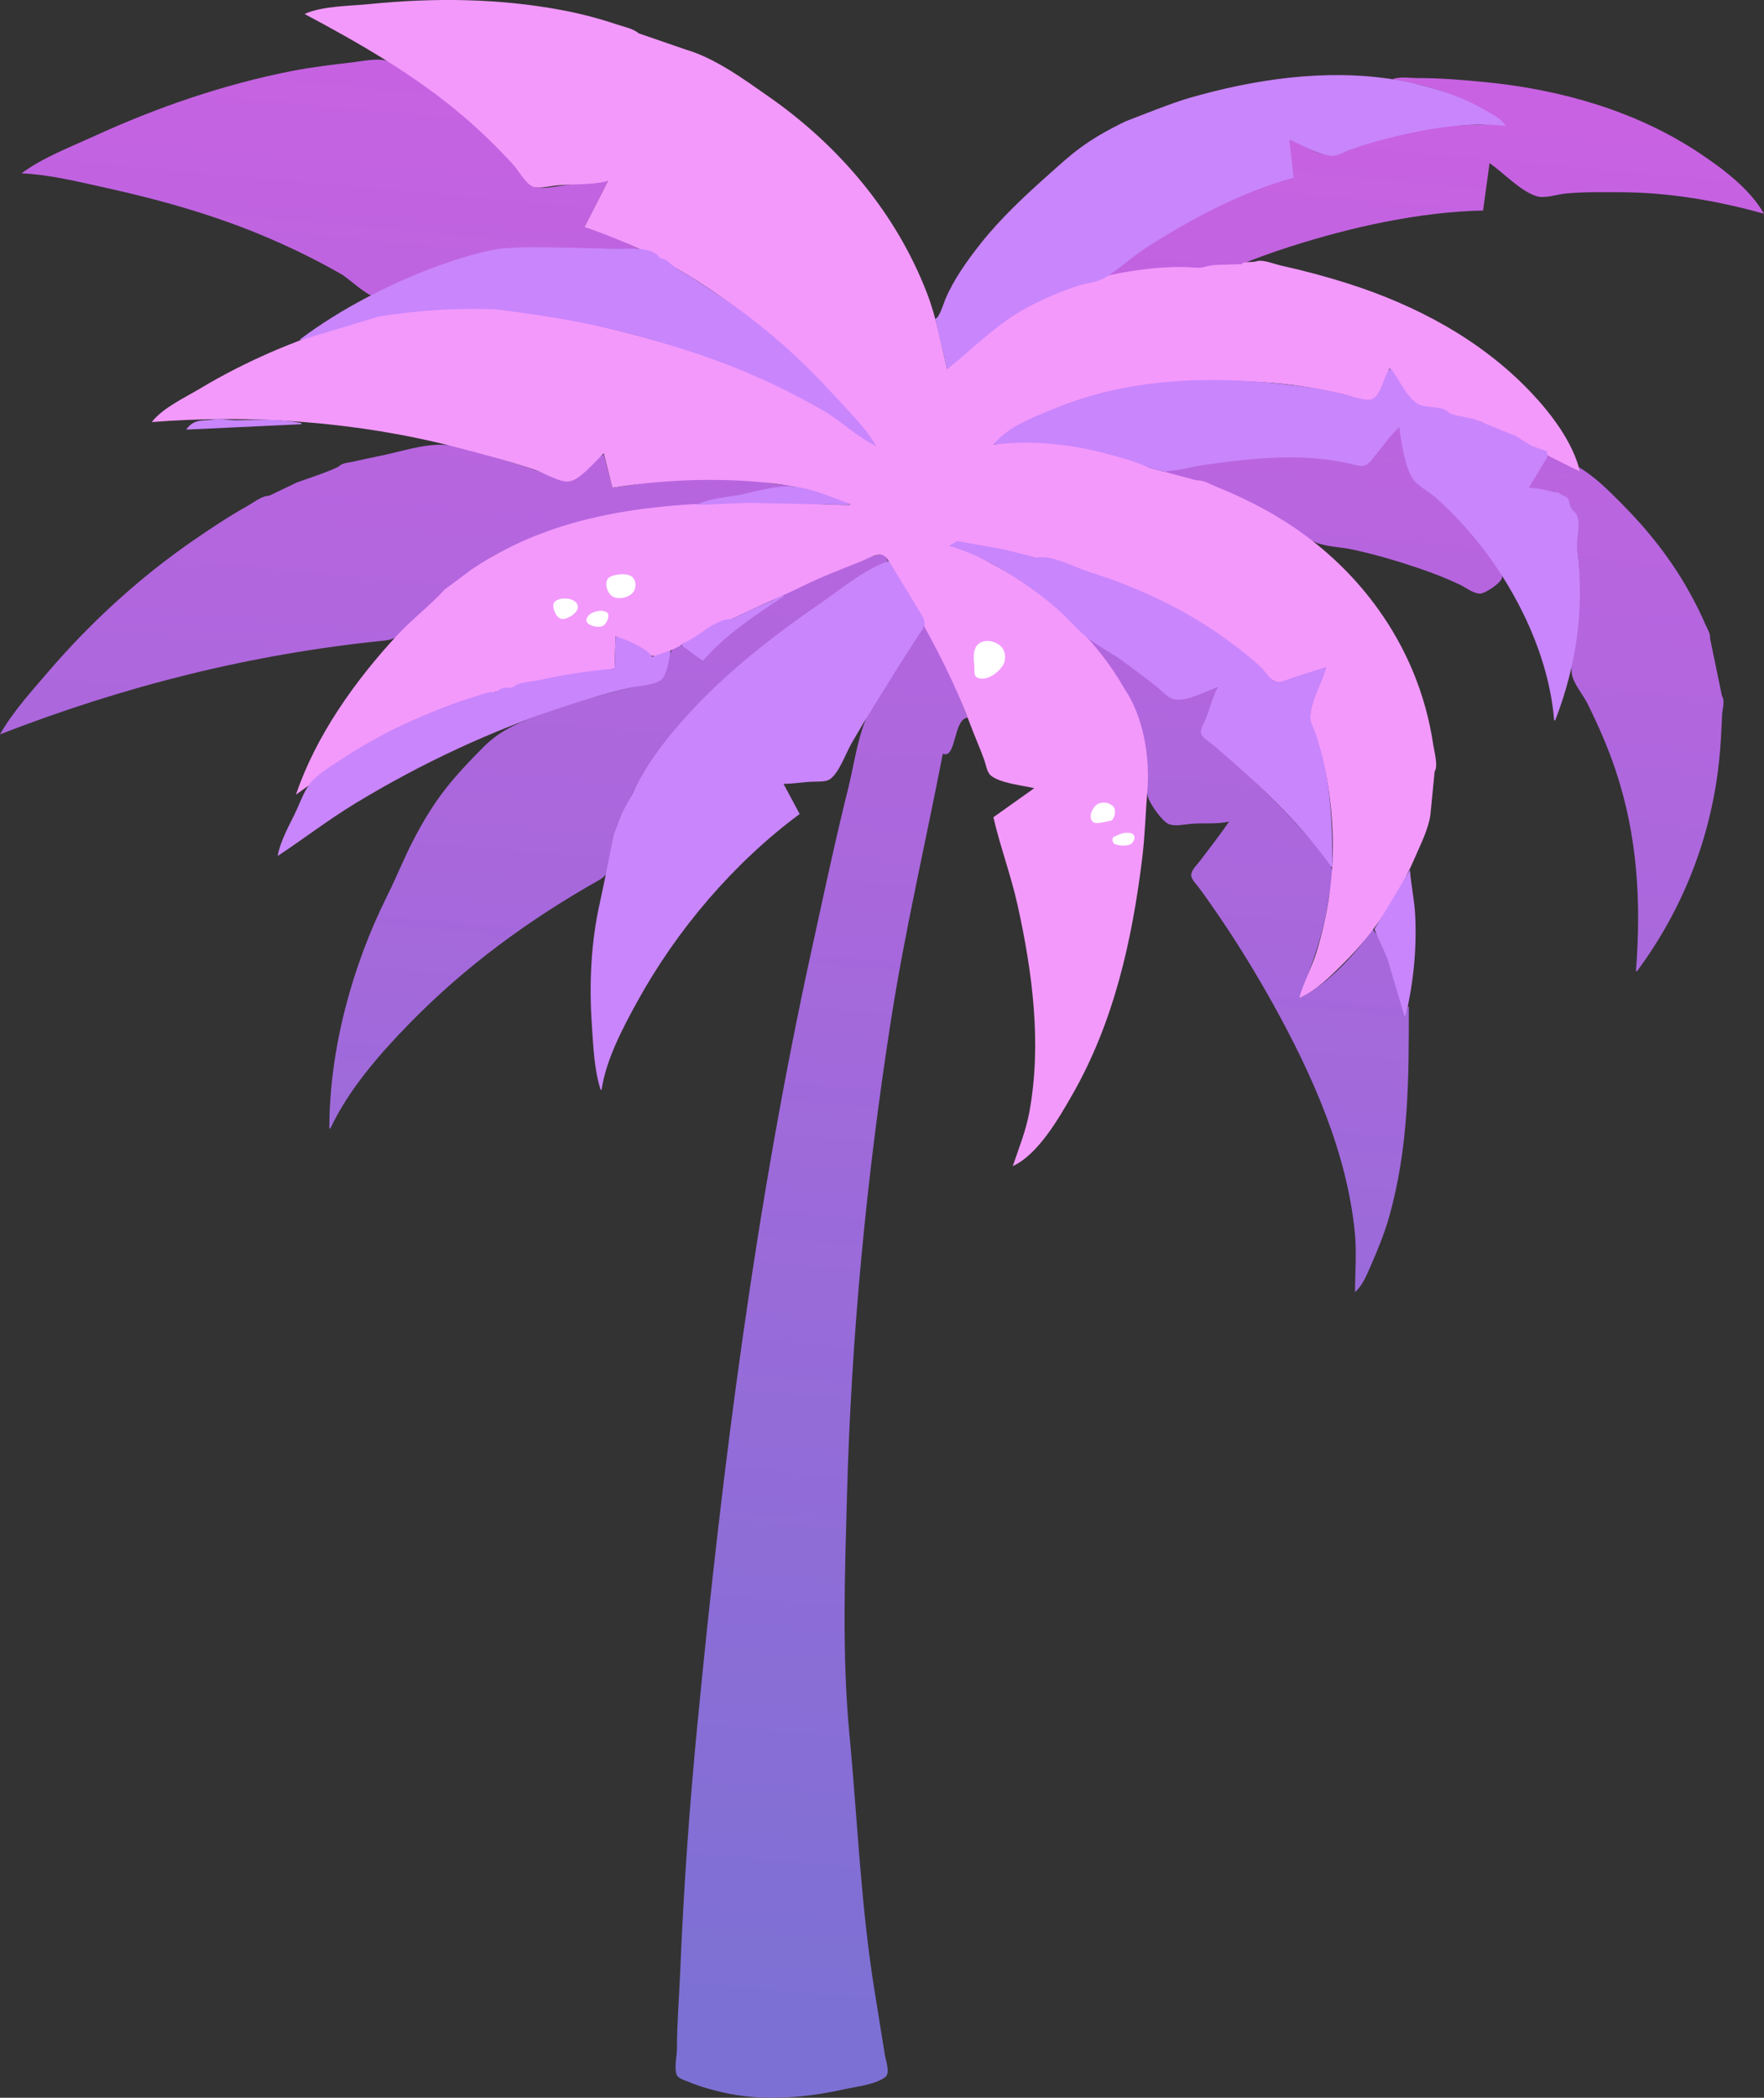
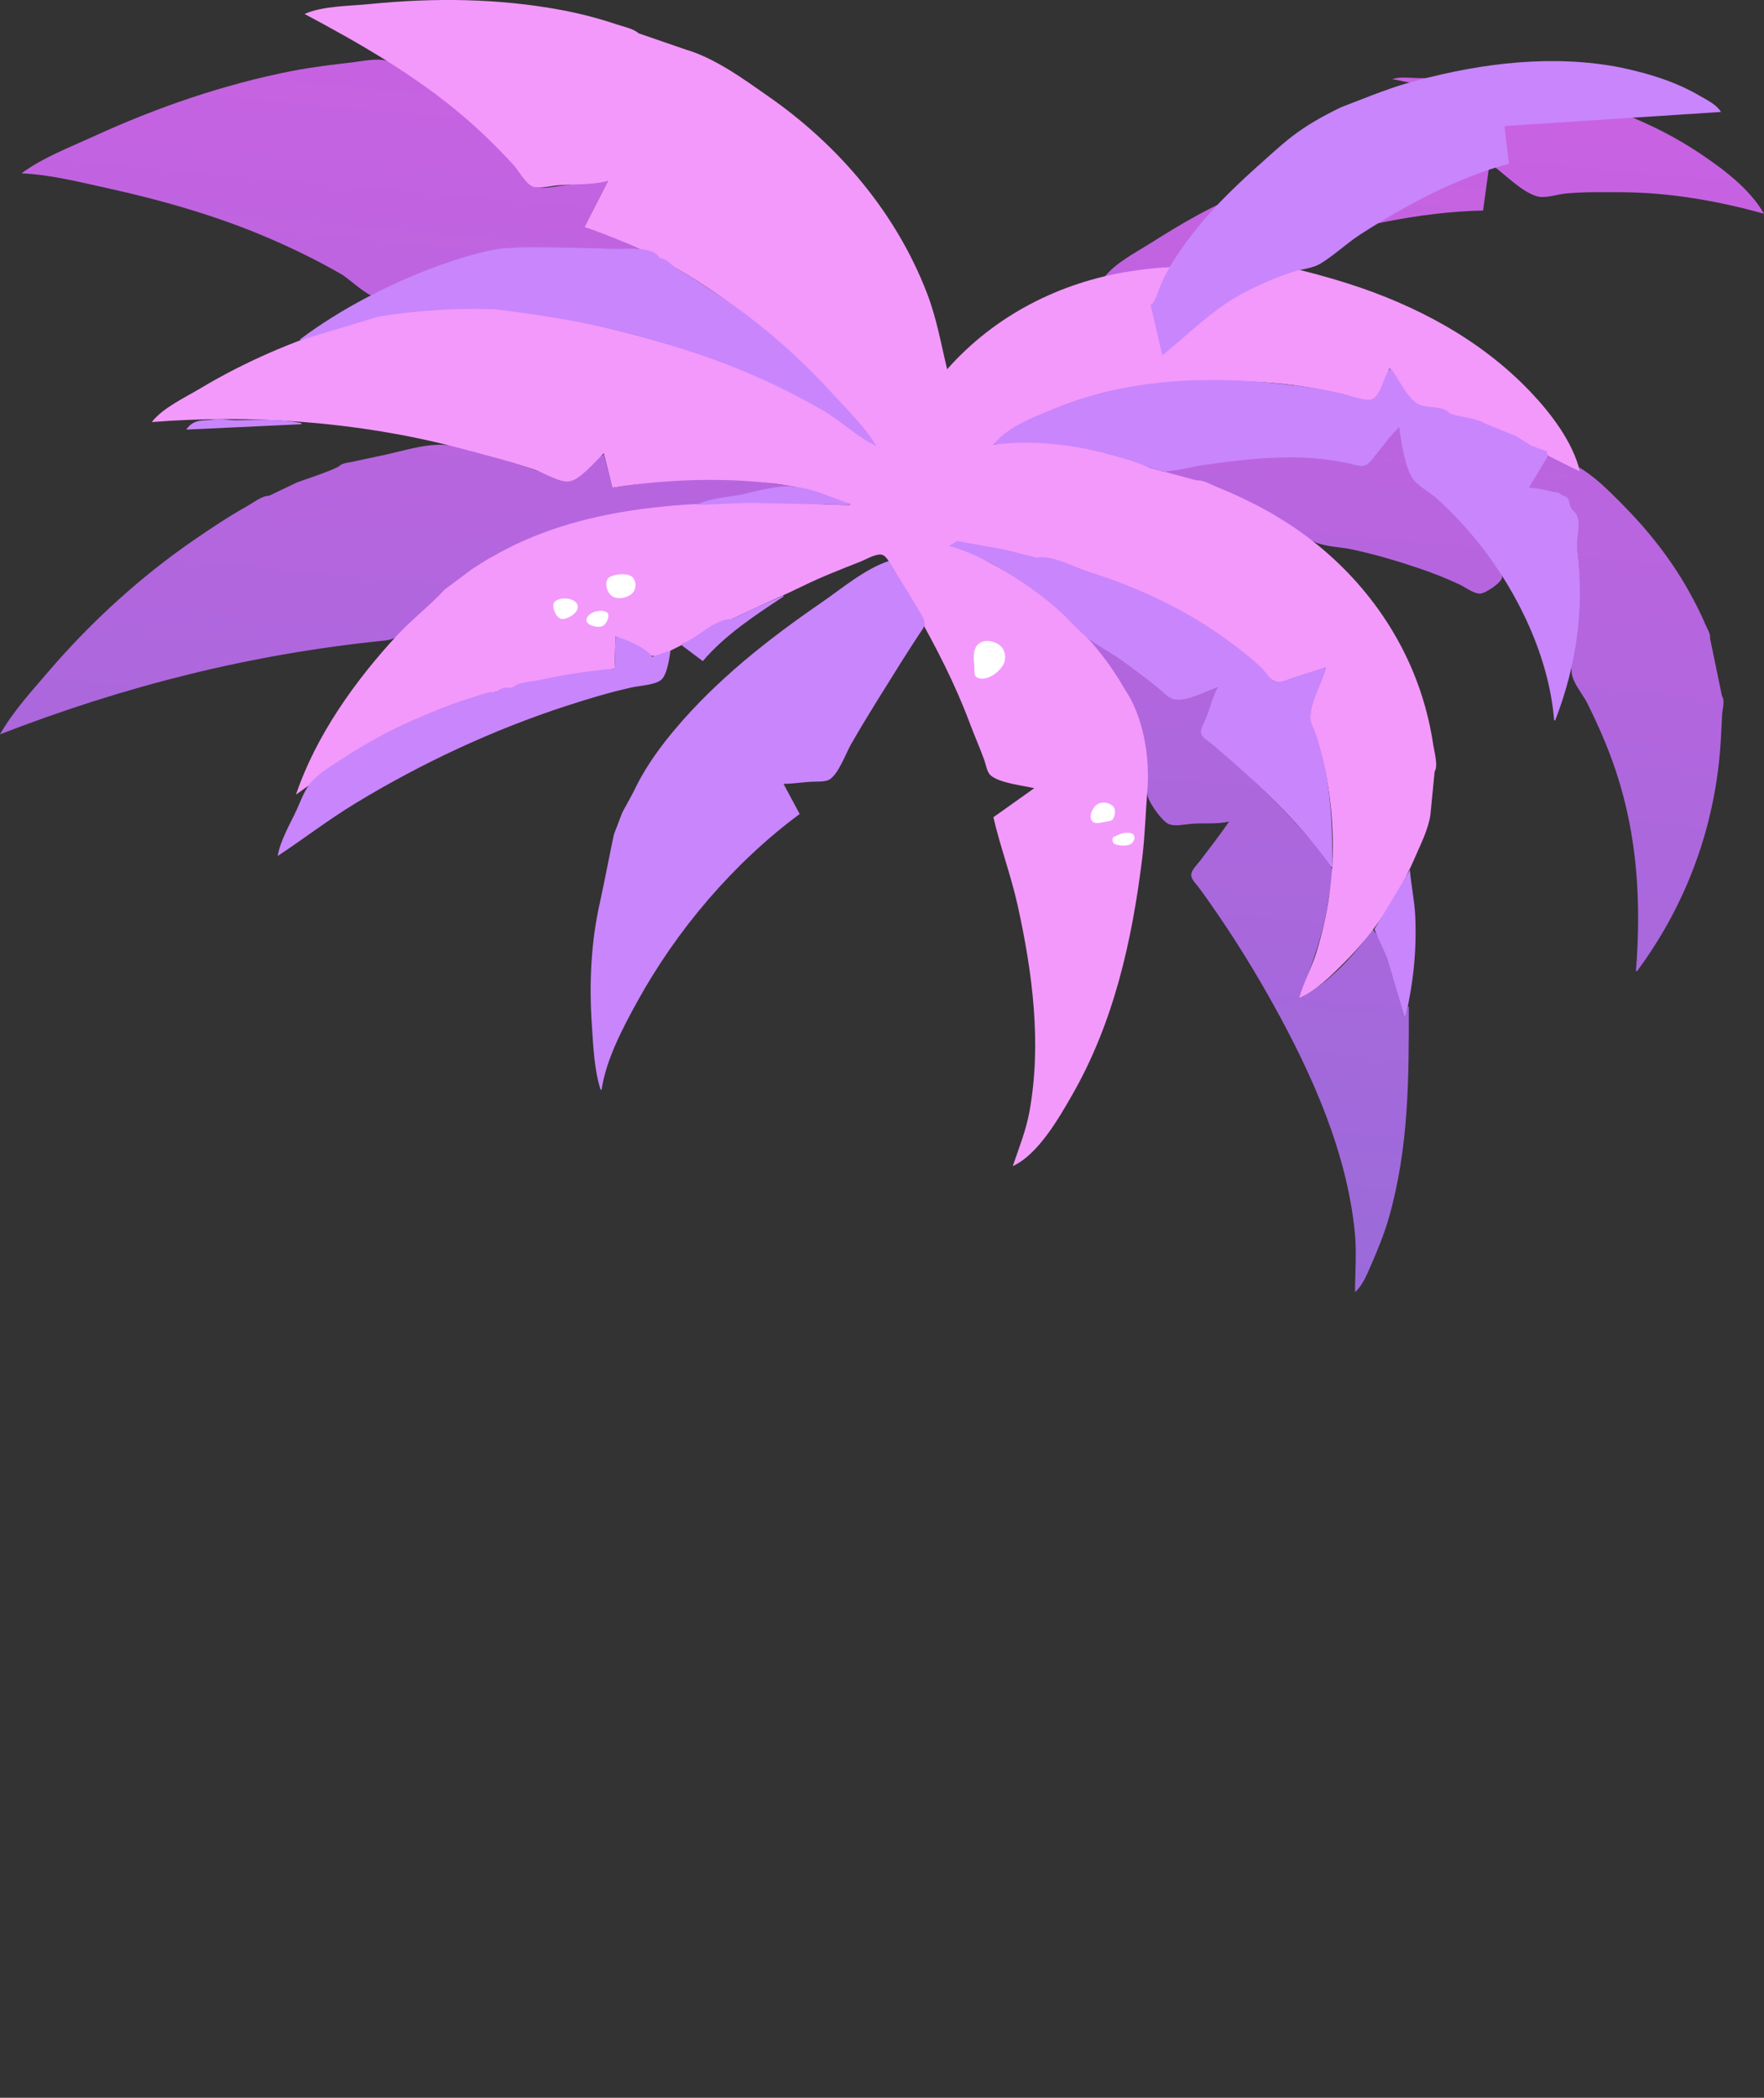
<svg xmlns="http://www.w3.org/2000/svg" xmlns:ns1="http://www.inkscape.org/namespaces/inkscape" xmlns:ns2="http://sodipodi.sourceforge.net/DTD/sodipodi-0.dtd" xmlns:xlink="http://www.w3.org/1999/xlink" width="433.652mm" height="515.469mm" viewBox="0 0 433.652 515.469" version="1.1" id="svg1" ns1:version="1.3.2 (091e20ef0f, 2023-11-25)" ns2:docname="rpalm.svg">
  <rect x="0" y="0" width="433.652" height="515.469" fill="#333333" stroke="none" />
  <ns2:namedview id="namedview1" pagecolor="#ffffff" bordercolor="#000000" borderopacity="0.25" ns1:showpageshadow="2" ns1:pageopacity="0.0" ns1:pagecheckerboard="0" ns1:deskcolor="#d1d1d1" ns1:document-units="mm" ns1:zoom="0.22392792" ns1:cx="-64.75298" ns1:cy="792.66578" ns1:window-width="1366" ns1:window-height="696" ns1:window-x="0" ns1:window-y="0" ns1:window-maximized="1" ns1:current-layer="g22" />
  <defs id="defs1">
    <linearGradient id="linearGradient83" ns1:collect="always">
      <stop style="stop-color:#7d70d4;stop-opacity:1;" offset="0" id="stop83" />
      <stop style="stop-color:#c862e2;stop-opacity:1;" offset="1" id="stop84" />
    </linearGradient>
    <linearGradient ns1:collect="always" xlink:href="#linearGradient83" id="linearGradient15" gradientUnits="userSpaceOnUse" x1="975.667" y1="1934.167" x2="814.229" y2="143.191" gradientTransform="matrix(-0.265,0,0,0.265,186.267,-128.571)" />
    <linearGradient ns1:collect="always" xlink:href="#linearGradient83" id="linearGradient16" gradientUnits="userSpaceOnUse" x1="975.667" y1="1934.167" x2="814.229" y2="143.191" gradientTransform="matrix(-0.265,0,0,0.265,186.267,-128.571)" />
    <linearGradient ns1:collect="always" xlink:href="#linearGradient83" id="linearGradient17" gradientUnits="userSpaceOnUse" x1="975.667" y1="1934.167" x2="814.229" y2="143.191" gradientTransform="matrix(-0.265,0,0,0.265,186.267,-128.571)" />
    <linearGradient ns1:collect="always" xlink:href="#linearGradient83" id="linearGradient18" gradientUnits="userSpaceOnUse" x1="975.667" y1="1934.167" x2="814.229" y2="143.191" gradientTransform="matrix(-0.265,0,0,0.265,186.267,-128.571)" />
    <linearGradient ns1:collect="always" xlink:href="#linearGradient83" id="linearGradient19" gradientUnits="userSpaceOnUse" x1="975.667" y1="1934.167" x2="814.229" y2="143.191" gradientTransform="matrix(-0.265,0,0,0.265,186.267,-128.571)" />
    <linearGradient ns1:collect="always" xlink:href="#linearGradient83" id="linearGradient20" gradientUnits="userSpaceOnUse" x1="975.667" y1="1934.167" x2="814.229" y2="143.191" gradientTransform="matrix(-0.265,0,0,0.265,186.267,-128.571)" />
    <linearGradient ns1:collect="always" xlink:href="#linearGradient83" id="linearGradient21" gradientUnits="userSpaceOnUse" x1="975.667" y1="1934.167" x2="814.229" y2="143.191" gradientTransform="matrix(-0.265,0,0,0.265,186.267,-128.571)" />
    <linearGradient ns1:collect="always" xlink:href="#linearGradient83" id="linearGradient22" gradientUnits="userSpaceOnUse" x1="975.667" y1="1934.167" x2="814.229" y2="143.191" gradientTransform="matrix(-0.265,0,0,0.265,186.267,-128.571)" />
  </defs>
  <g ns1:label="Layer 1" ns1:groupmode="layer" id="layer1" transform="translate(262.996,108.195)">
    <g id="g22" ns1:groupmode="layer">
      <path style="display:inline;fill:url(#linearGradient15);fill-opacity:1;stroke:none;stroke-width:0.265" d="m 4.233,48.435 10.686,6.879 11.01,8.266 10.848,-2.974 c -1.086,2.648 -2.18,5.298 -3.287,7.938 -0.386,0.92 -1.367,2.384 -1.063,3.416 0.299,1.016 1.728,1.786 2.499,2.426 2.15,1.788 4.298,3.603 6.34,5.514 5.885,5.509 11.694,11.12 16.978,17.218 1.898,2.19 4.815,4.713 5.947,7.409 0.932,2.22 -0.285,6.155 -0.618,8.467 -1.219,8.459 -4.146,16.165 -7.215,24.077 6.863,-3.261 13.855,-10.678 17.992,-16.933 1.599,1.433 2.387,3.887 3.246,5.821 2.242,5.048 3.671,10.196 4.691,15.61 h 0.265 l 0.529,-2.381 h 0.265 c 0,17.731 0.01,34.602 -4.916,51.858 -1.172,4.105 -2.793,8.004 -4.497,11.906 -0.918,2.103 -2.049,4.846 -3.816,6.35 0.013,-4.88 0.429,-9.66 -0.045,-14.552 -1.913,-19.753 -10.505,-38.935 -20.027,-56.092 -4.325,-7.793 -9.008,-15.415 -14.066,-22.754 -1.411,-2.048 -2.838,-4.093 -4.326,-6.085 -0.597,-0.799 -1.729,-1.862 -1.802,-2.91 -0.088,-1.259 1.561,-2.767 2.264,-3.704 2.367,-3.156 4.826,-6.263 7.045,-9.525 -3.046,0.725 -6.413,0.278 -9.525,0.574 -1.559,0.148 -3.76,0.66 -5.268,0.06 -1.682,-0.669 -4.49,-4.766 -5.079,-6.455 -0.903,-2.588 0.693,-6.423 -0.766,-9.091 -0.48,-0.878 -1.486,-1.363 -2.381,-1.825 -2.292,-1.183 -4.918,-2.336 -7.144,-3.636 l 4.691,-5.821 1.554,-2.494 -1.55,-3.327 -5.753,-8.731 z" id="path1600" ns2:nodetypes="ccccsssssssccsccccsscsssssscsssascccccc" />
-       <path style="display:inline;fill:url(#linearGradient16);fill-opacity:1;stroke:none;stroke-width:0.265" d="m -35.454,45.26 5.513,10.848 4.833,12.036 c -3.558,0.281 -2.76,10.352 -6.112,8.866 -4.281,22.074 -9.402,43.898 -12.852,66.146 -5.973,38.516 -9.654,77.223 -10.709,116.142 -0.523,19.297 -1.243,39.249 0.587,58.483 2.024,21.269 2.81,42.596 6.284,63.765 0.839,5.112 1.616,10.235 2.468,15.346 0.214,1.285 1.329,4.322 0.115,5.269 -2.418,1.886 -7.29,2.395 -10.234,3.045 -9.587,2.117 -19.97,2.988 -29.633,0.774 -2.979,-0.682 -5.915,-1.499 -8.731,-2.699 -0.954,-0.406 -2.503,-0.759 -2.805,-1.896 -0.5,-1.879 0.159,-4.407 0.159,-6.346 0,-6.182 0.532,-12.351 0.784,-18.521 0.824,-20.222 2.249,-40.446 4.199,-60.589 6.205,-64.118 14.401,-128.277 28.243,-191.294 2.872,-13.073 5.63,-26.171 8.877,-39.158 1.383,-5.531 2.166,-11.645 4.326,-16.933 1.811,-4.436 5.169,-8.637 7.7,-12.7 2.173,-3.489 4.258,-7.511 6.991,-10.583 z" id="path1575" ns2:nodetypes="ccccsssssssssssssssssc" />
-       <path style="display:inline;fill:url(#linearGradient17);fill-opacity:1;stroke:none;stroke-width:0.265" d="m -45.773,27.797 1.058,1.852 c -18.598,12.306 -37.108,23.887 -51.824,41.01 -3.684,4.286 -7.157,8.989 -9.756,14.023 -0.691,1.338 -2.385,3.711 -2.197,5.268 l -2.184,9.358 c -2.299,2.717 -1.592,6.801 -4.947,8.694 -17.297,9.759 -32.952,21.185 -46.835,35.417 -7.257,7.44 -14.873,16.161 -19.311,25.665 h -0.265 c 0,-19.347 5.609,-39.923 14.222,-57.15 2.113,-4.226 4.196,-9.372 6.367,-13.569 5.484,-10.602 9.927,-15.53 17.246,-22.943 4.599,-4.599 9.368,-6.297 15.346,-8.481 7.434,-2.717 15.071,-4.769 22.754,-6.635 1.594,-0.387 4.825,-0.507 5.862,-1.878 1.654,-2.186 0.787,-7.997 4.721,-7.958 1.841,0.018 3.813,2.807 5.292,3.785 2.333,-3.98 7.415,-7.478 11.113,-10.131 3.225,-2.314 5.483,-4.706 9.084,-6.802 7.277,-4.236 16.363,-7.655 24.253,-9.525 z" id="path1395" ns2:nodetypes="ccssccssccssssssscssc" />
      <path style="display:inline;fill:url(#linearGradient18);fill-opacity:1;stroke:none;stroke-width:0.265" d="m 125.412,7.689 -0.265,-1.058 c 3.822,2.198 7.221,5.634 10.319,8.731 6.485,6.485 12.225,13.668 16.706,21.696 1.496,2.68 2.88,5.378 4.085,8.202 0.413,0.968 1.307,2.348 1.138,3.44 l 2.935,14.155 c 0.803,1.172 0.075,3.332 0.018,4.631 -0.175,4.004 -0.343,7.916 -0.791,11.906 -2.094,18.653 -8.973,36.022 -20.122,51.065 h -0.265 c 1.323,-16.76 0.426,-33.104 -4.939,-49.212 -1.916,-5.751 -4.324,-11.252 -7.033,-16.669 -1.075,-2.15 -3.585,-5.025 -3.82,-7.408 -0.35,-3.546 1.099,-8.039 1.454,-11.642 0.707,-7.167 0.639,-14.594 -0.544,-21.696 -0.4,-2.401 -0.559,-8.22 -2.43,-9.898 -1.692,-1.517 -7.165,-1.829 -9.41,-2.008 0.747,-2.52 3.098,-6.157 5.027,-7.937 V 3.72 l -0.529,-0.794 z" id="path1183" ns2:nodetypes="ccsssccssccssssssccccc" />
      <path style="display:inline;fill:url(#linearGradient19);fill-opacity:1;stroke:none;stroke-width:0.265" d="m -114.565,3.456 2.117,8.202 c 8.635,-1.163 16.873,-2.857 25.665,-2.642 6.166,0.151 12.142,1.626 18.256,2.113 v 0.265 c -3.657,0.757 -7.435,1.021 -11.113,1.709 -4.589,0.858 -9.146,2.324 -13.758,2.978 -11.746,1.666 -23.309,2.744 -34.66,6.514 -4.75,1.577 -9.401,3.444 -13.758,5.923 -1.441,0.82 -2.84,2.841 -3.716,4.308 l -7.132,6.35 c -6.032,1.162 -9.611,9.404 -15.61,10.009 -32.935,3.322 -63.876,11.097 -94.721,23.064 3.142,-5.516 7.718,-10.543 11.835,-15.346 10.449,-12.191 22.55,-23.26 35.79,-32.369 4.311,-2.966 8.656,-5.86 13.229,-8.413 1.453,-0.811 3.567,-2.521 5.292,-2.493 l 6.896,-3.297 c -0.035,-0.013 9.614,-3.208 10.46,-4.071 0.67,-0.683 2.124,-0.758 3.016,-0.95 2.382,-0.51 4.754,-1.057 7.144,-1.535 4.769,-0.954 10.474,-2.909 15.346,-2.671 5.121,0.25 10.954,2.614 15.875,4.053 3.568,1.044 7.062,2.319 10.583,3.504 1.254,0.422 2.903,1.484 4.233,1.452 1.041,-0.025 1.911,-1.111 2.646,-1.739 1.889,-1.615 3.839,-3.842 6.085,-4.916 z" id="path1161" ns2:nodetypes="ccsccssssccccsssccssssssssc" />
      <path style="display:inline;fill:url(#linearGradient20);fill-opacity:1;stroke:none;stroke-width:0.265" d="m 80.962,-3.159 c 0.649,2.836 1.444,5.643 2.15,8.467 0.33,1.32 0.475,3.095 1.403,4.147 1.561,1.769 3.936,3.042 5.707,4.628 4.343,3.889 8.406,8.188 11.829,12.921 1.09,1.507 4.302,4.667 4.23,6.604 -0.05,1.346 -4.202,4.085 -5.475,4.067 -1.614,-0.023 -3.593,-1.585 -5.027,-2.262 C 92.606,33.914 89.309,32.632 85.99,31.501 80.586,29.66 75.165,28.077 69.585,26.851 66.668,26.211 63.065,26.195 60.325,25.047 57.45,23.843 54.761,21.212 52.123,19.514 47.873,16.778 42.09,14.973 37.452,12.981 35.438,12.116 33.445,9.683 31.221,9.81 28.508,9.965 26.206,13.166 23.548,13.774 L 20.637,7.954 C 31.218,6.529 41.304,3.741 52.119,3.992 c 4.502,0.104 8.958,0.083 13.409,0.787 1.805,0.286 4.945,1.844 6.703,1.382 1.128,-0.296 1.921,-1.598 2.625,-2.44 1.798,-2.154 3.659,-5.473 6.107,-6.879 z" id="path1135" ns2:nodetypes="csssssscssssssccssssc" />
      <path style="display:inline;fill:url(#linearGradient21);fill-opacity:1;stroke:none;stroke-width:0.265" d="m 170.656,-55.669 c -11.39,-3.208 -23.615,-5.292 -35.454,-5.292 -4.414,0 -8.836,-0.109 -13.229,0.31 -2.04,0.194 -5.176,1.274 -7.144,0.69 -4.007,-1.189 -8.18,-5.789 -11.642,-8.144 l -1.587,11.642 c -15.801,0.326 -32.626,4.121 -47.625,8.928 -4.378,1.403 -8.706,2.992 -12.965,4.725 -1.864,0.759 -4.085,2.303 -6.085,2.544 -1.237,0.149 -1.721,-1.131 -2.67,-1.638 -1.069,-0.571 -3.259,-0.472 -4.474,-0.502 -6.553,-0.162 -12.881,1.481 -19.315,2.347 2.672,-3.483 7.695,-6.062 11.377,-8.382 7.793,-4.911 14.996,-9.164 23.548,-12.585 3.285,-1.314 7.881,-3.037 11.377,-3.639 l -1.058,-8.996 0.265,-0.265 c 2.999,1.014 6.654,3.98 10.319,3.826 2.91,-0.122 6.56,-2.47 9.525,-3.32 8.125,-2.329 17.101,-4.039 25.577,-4.088 2.36,-0.014 5.184,-0.495 7.496,0.142 -1.798,-2.057 -4.501,-3.47 -6.879,-4.762 -4.491,-2.44 -9.775,-4.302 -15.04,-5.47 -1.023,-0.227 -2.046,-0.409 -3.065,-0.626 -0.886,-0.188 -1.768,-0.421 -2.635,-0.49 1.767,-0.741 4.544,-0.294 6.453,-0.294 5.564,0 11.136,0.46 16.669,1.014 18.39,1.839 36.9,7.09 52.388,17.419 5.778,3.853 12.38,8.77 15.875,14.905 m -91.546,-33.337 -0.265,0.265 z" id="path183" ns2:nodetypes="csssccssssccsscccscscssscscccccc" />
      <path style="display:inline;fill:url(#linearGradient22);fill-opacity:1;stroke:none;stroke-width:0.265" d="m -113.506,-63.749 -5.821,11.377 7.144,2.381 6.085,2.91 v 0.265 c -9.281,-0.615 -18.274,0.064 -27.517,0.794 l -13.476,3.279 c -7.017,1.648 -11.703,2.764 -17.745,5.188 -1.822,0.775 -3.559,2.445 -5.556,2.381 -2.218,-0.07 -6.796,-4.558 -8.731,-5.668 -5.754,-3.301 -11.634,-6.189 -17.727,-8.81 -12.814,-5.513 -26.353,-9.354 -39.952,-12.357 -6.753,-1.492 -13.976,-3.294 -20.902,-3.592 5.139,-3.826 11.918,-6.418 17.727,-9.078 15.571,-7.13 31.86,-12.747 48.683,-16.058 5.084,-1 10.211,-1.578 15.346,-2.192 2.42,-0.289 5.837,-1.055 8.202,-0.268 2.912,0.97 5.727,3.606 8.202,5.37 6.775,4.831 13.369,10.151 19.142,16.15 1.823,1.895 3.657,3.795 5.348,5.81 0.903,1.076 1.787,2.753 3.05,3.432 1.468,0.789 4.462,0.217 6.062,0.007 4.04,-0.53 8.361,-1.322 12.435,-1.323 z" id="path90" ns2:nodetypes="cccccccssssscssssssssscc" />
      <path style="fill:#f399fc;fill-opacity:1;stroke:none;stroke-width:0.265" d="m -94.456,-96.028 c 7.237,2.085 14.535,7.444 20.637,11.716 17.124,11.987 31.111,28.48 38.679,48.08 2.398,6.21 3.448,12.38 4.977,18.785 11.669,-13.216 27.751,-21.405 44.979,-24.077 4.05,-0.628 8.042,-1.058 12.14,-1.058 1.436,0 2.172,0.009 3.796,0.145 2.397,0.201 2.672,-0.577 5.509,-0.663 l 5.941,-0.19 c 0.518,-0.762 2.73,-0.364 3.656,-0.696 1.509,-0.541 4.47,0.69 5.999,1.027 5.631,1.244 11.175,2.722 16.669,4.477 16.716,5.341 32.588,13.81 44.763,26.617 5.01,5.27 10.411,12.332 12.122,19.554 L 100.806,-4.634 89.83,-6.863 c -4.584,-1.058 -5.129,-1.058 -6.452,-2.381 l -4.796,-8.467 c -0.767,1.843 -2.209,6.705 -4.028,7.642 -1.596,0.822 -5.898,-0.929 -7.614,-1.322 -6.171,-1.413 -12.729,-2.476 -19.054,-2.86 -17.015,-1.033 -34.209,-0.411 -50.267,6.012 -5.76,2.304 -11.788,5.074 -16.404,9.313 9.228,-1.91 20.17,-0.042 29.104,2.459 2.844,0.796 6.722,1.427 9.16,3.157 l 11.477,3.109 c 1.573,-0.21 3.605,1.026 5.027,1.594 4.185,1.674 8.22,3.57 12.171,5.74 16.049,8.814 29.028,22.565 36.136,39.504 2.447,5.831 4.146,12.002 5.068,18.256 0.233,1.583 1.239,5.098 0.329,6.51 l -1.051,10.687 c -0.522,3.538 -2.343,7.057 -3.744,10.319 -4.135,9.627 -10,18.506 -17.423,25.929 -3.182,3.182 -6.926,6.925 -11.113,8.731 1.087,-3.773 3.052,-7.333 4.227,-11.113 2.814,-9.055 4.254,-18.475 4.061,-27.959 -0.137,-6.715 -0.935,-13.408 -2.565,-19.931 -0.751,-3.004 -3.081,-7.02 -3,-10.054 0.103,-3.842 2.703,-8.516 3.892,-12.171 -2.816,0.916 -5.64,1.813 -8.467,2.696 C 53.449,58.87 51.919,59.686 50.8,59.363 48.419,58.677 45.85,54.918 43.921,53.312 38.845,49.088 33.327,45.31 27.517,42.166 15.854,35.858 3.388,31.457 -9.549,28.608 -15.779,27.235 -22.429,25.73 -28.84,25.681 v 0.265 c 3.382,0.584 6.78,2.853 9.79,4.43 10.381,5.442 19.668,13.047 26.875,22.293 2.101,2.695 3.974,5.5 5.668,8.467 4.49,6.535 6.249,16.587 5.599,24.61 -0.472,5.646 -0.597,11.291 -1.29,16.929 -2.488,20.251 -6.982,40.349 -17.234,58.208 -3.292,5.734 -8.362,14.609 -14.592,17.462 1.538,-4.517 3.267,-8.757 4.121,-13.494 3.011,-16.695 0.72,-34.1 -2.91,-50.535 -1.621,-7.34 -4.287,-14.406 -5.973,-21.696 l 10.054,-7.144 c -2.838,-0.651 -8.492,-1.242 -10.713,-3.136 -0.926,-0.79 -1.168,-2.638 -1.567,-3.743 -1.115,-3.088 -2.494,-6.185 -3.644,-9.26 -3.536,-9.454 -8.317,-18.755 -13.322,-27.517 -1.988,-3.481 -3.321,-6.956 -5.505,-10.319 -0.641,-0.987 -1.404,-2.919 -2.58,-3.346 -1.358,-0.493 -3.999,1.097 -5.267,1.6 -4.704,1.865 -9.472,3.694 -14.023,5.915 -8.151,3.979 -16.687,7.381 -24.606,11.818 -2.672,1.497 -5.476,2.79 -8.202,4.186 -1.024,0.524 -2.24,1.497 -3.44,1.438 -3.203,-0.159 -7.083,-3.705 -10.054,-4.942 l -0.265,7.938 c -20.17,3.154 -39.473,6.904 -57.679,16.75 -7.505,4.059 -13.715,9.374 -20.637,14.206 4.901,-14.487 14.531,-27.99 24.871,-39.158 3.524,-3.807 8.529,-7.719 11.681,-11.241 l 6.576,-4.899 c 22.007,-14.846 47.838,-16.607 73.819,-16.523 6.15,0.02 13.349,0.644 19.315,0.648 v -0.265 c -5.357,-1.269 -10.207,-3.755 -15.699,-4.586 -13.406,-2.028 -28.884,-1.632 -42.774,0.617 l -2.117,-8.467 c -1.98,1.823 -5.767,6.5 -8.467,6.908 -2.313,0.349 -6.248,-2.108 -8.467,-2.851 -6.627,-2.217 -13.343,-4.012 -20.108,-5.742 -23.813,-6.093 -49.625,-7.918 -74.083,-5.987 2.683,-3.476 8.163,-6.014 11.906,-8.255 10.872,-6.51 22.577,-11.545 34.66,-15.3 3.804,-1.182 7.858,-2.795 11.783,-3.498 1.304,-0.234 3.199,-0.977 4.519,-0.662 1.107,0.264 4.667,-0.49 5.376,0.32 l 9.155,-1.752 c 7.204,1.162 10.411,1.158 17.615,2.424 17.096,3.006 41.051,9.415 56.974,16.404 10.514,4.615 16.562,9.853 26.075,16.14 -18.813,-23.339 -42.706,-44.275 -71.702,-53.71 l 5.821,-11.377 c -4.057,1.097 -8.76,0.678 -12.941,1.149 -1.48,0.167 -4.147,0.843 -5.538,0.276 -1.839,-0.751 -3.487,-3.937 -4.827,-5.394 -3.836,-4.172 -7.83,-8.114 -12.148,-11.793 -11.973,-10.201 -25.358,-17.891 -39.158,-25.249 4.475,-2.009 11.023,-1.941 15.875,-2.426 15.814,-1.581 31.693,-1.461 47.36,1.471 4.589,0.859 9.065,2.037 13.494,3.513 1.647,0.549 4.096,1.04 5.421,2.203 z" id="path26" ns2:nodetypes="csscsssccsssscccccsssscsccssssccsscsssscsssssccsssssscssccsssssssssssccscsccsccsccssscssssccsscccsssscssscc" />
      <path style="display:inline;fill:#ffffff;fill-opacity:1;stroke-width:0.265;stroke-dasharray:none" d="m -126.564,39.615 c -0.768,0.701 -0.3,2.206 0.209,3.112 0.338,0.601 1.003,1.24 1.691,1.193 1.665,-0.113 4.149,-1.815 3.664,-3.412 -0.547,-1.797 -4.176,-2.159 -5.564,-0.894 z" id="path3256" ns2:nodetypes="sssss" />
      <path style="display:inline;fill:#ffffff;fill-opacity:1;stroke-width:0.265;stroke-dasharray:none" d="m -112.378,38.379 c 1.493,0.848 3.961,0.291 5.046,-1.041 0.741,-0.909 0.736,-2.605 0,-3.518 -0.812,-1.008 -2.511,-1 -3.794,-0.828 -0.986,0.132 -2.278,0.458 -2.644,1.383 -0.52,1.314 0.164,3.306 1.393,4.003 z" id="path3257" ns2:nodetypes="ssssss" />
      <path style="display:inline;fill:#ffffff;fill-opacity:1;stroke-width:0.265;stroke-dasharray:none" d="m -118.825,44.12 c 0.095,-1.788 3.591,-2.844 5.055,-1.814 0.576,0.406 0.293,1.473 0,2.114 -0.291,0.637 -0.893,1.284 -1.587,1.376 -1.273,0.169 -3.535,-0.394 -3.467,-1.676 z" id="path3258" ns2:nodetypes="sssss" />
      <path style="display:inline;fill:#ffffff;fill-opacity:1;stroke-width:0.265;stroke-dasharray:none" d="m -22.595,50.167 c -1.211,1.146 -1.09,3.346 -0.893,5.002 0.127,1.065 -0.254,2.685 0.719,3.138 2.207,1.027 5.389,-1.168 6.497,-3.336 0.668,-1.306 0.412,-3.352 -0.661,-4.352 -1.386,-1.29 -4.056,-1.97 -5.662,-0.452 z" id="path3259" ns2:nodetypes="ssssss" />
      <path style="display:inline;fill:#ffffff;fill-opacity:1;stroke-width:0.265;stroke-dasharray:none" d="m 6.757,89.439 c 1.081,-0.693 2.774,-0.523 3.826,0.435 0.792,0.721 0.603,2.328 0,3.214 -0.302,0.444 -0.968,0.504 -1.498,0.591 C 7.879,93.877 6.115,94.502 5.424,93.495 4.618,92.321 5.559,90.207 6.757,89.439 Z" id="path3260" ns2:nodetypes="sssass" />
      <path style="display:inline;fill:#ffffff;fill-opacity:1;stroke-width:0.265;stroke-dasharray:none" d="m 10.646,97.551 c 0,0 2.07,-1.121 3.2,-1.124 0.684,-0.002 1.642,0.045 1.94,0.668 0.191,0.399 0.254,1.119 -0.595,1.983 -0.484,0.492 -2.361,0.701 -3.833,0.255 -0.84,-0.254 -0.612,-0.534 -0.775,-0.768 -0.276,-0.395 0.063,-1.014 0.063,-1.014 z" id="path3261" ns2:nodetypes="cassssc" />
      <path style="display:inline;fill:#c985fc;fill-opacity:1;stroke:none;stroke-width:0.265" d="m 83.608,105.585 c 0.3,3.799 1.145,7.559 1.312,11.377 0.371,8.467 -0.469,16.385 -2.371,24.606 h -0.265 l -4.233,-14.287 -3.179,-7.144 2.562,-4.233 z" id="path2396" />
      <path style="display:inline;fill:#c985fc;fill-opacity:1;stroke:none;stroke-width:0.265" d="m -102.658,53.197 4.498,-1.587 c -0.246,1.826 -0.829,5.954 -2.252,7.213 -1.465,1.297 -5.369,1.472 -7.273,1.895 -5.437,1.208 -10.847,2.838 -16.14,4.563 -18.118,5.905 -35.577,14.069 -51.858,23.954 -6.585,3.998 -12.643,8.677 -19.05,12.911 0.672,-3.901 3.041,-7.806 4.681,-11.377 1.065,-2.318 2.062,-5.222 3.842,-7.098 2.043,-2.152 4.897,-3.789 7.352,-5.426 6.58,-4.386 13.641,-7.892 20.902,-10.985 3.87,-1.648 7.877,-3.133 11.906,-4.347 1.582,-0.477 3.377,-1.337 5.027,-0.984 0.807,-1.066 2.728,-1.368 3.969,-1.058 1.1,-1.446 4.617,-1.534 6.35,-1.908 6.159,-1.326 12.503,-2.365 18.785,-2.855 l 0.265,-7.938 c 2.425,0.699 7.667,2.855 8.996,5.027 m -62.971,-5.027 -0.265,0.265 z" id="path1597" />
      <path style="display:inline;fill:#c985fc;fill-opacity:1;stroke:none;stroke-width:0.265" d="m -70.379,38.116 v 0.265 c -7.02,4.645 -14.33,9.397 -19.844,15.875 l -5.292,-3.969 v -0.265 c 4.16,-1.396 7.981,-6.173 12.397,-6.085 l 4.272,-2.051 8.467,-3.77 m -75.142,0 -0.265,0.265 0.265,-0.265 m -6.879,0 -0.265,0.265 z" id="path1518" ns2:nodetypes="cccccccccccccc" />
      <path style="display:inline;fill:#c985fc;fill-opacity:1;stroke:none;stroke-width:0.265" d="m -44.45,29.649 c 2.049,3.681 4.454,7.179 6.54,10.848 0.697,1.227 2.179,3.048 2.213,4.498 0.022,0.959 -0.846,1.882 -1.331,2.646 -1.349,2.127 -2.763,4.212 -4.095,6.35 -4.262,6.842 -8.614,13.645 -12.628,20.637 -1.308,2.279 -3.085,7.356 -5.339,8.724 -1.001,0.608 -2.995,0.497 -4.146,0.539 -2.387,0.087 -4.749,0.525 -7.144,0.526 l 3.969,7.408 c -16.325,12.101 -30.267,28.521 -40.033,46.302 -3.537,6.44 -7.568,14.073 -8.65,21.431 h -0.265 c -1.577,-4.988 -1.785,-10.693 -2.14,-15.875 -0.696,-10.145 -0.231,-20.484 2.048,-30.427 0.92,-4.015 3.239,-16.231 3.446,-16.601 l 1.98,-5.186 c 3.73,-6.788 2.812,-5.233 3.463,-6.524 2.535,-5.034 5.942,-9.727 9.572,-14.023 10.256,-12.14 22.824,-22.039 35.871,-31.007 4.954,-3.405 10.915,-8.447 16.669,-10.268 m -6.879,0 -0.265,0.265 0.265,-0.265 m -92.604,0 -0.265,0.265 z" id="path1421" ns2:nodetypes="csssssssccsccssccsssccccccc" />
      <path style="display:inline;fill:#c985fc;fill-opacity:1;stroke:none;stroke-width:0.265" d="m -8.103,28.856 c 3.457,-0.871 9.53,2.446 12.866,3.49 12.072,3.778 23.924,9.341 34.131,16.852 2.803,2.063 5.694,4.233 8.192,6.658 0.998,0.969 2.3,3.228 3.763,3.507 1.125,0.215 2.598,-0.581 3.655,-0.905 2.813,-0.864 5.599,-1.952 8.467,-2.615 -0.898,3.88 -3.736,8.201 -3.827,12.171 -0.032,1.405 0.915,2.923 1.352,4.233 0.92,2.761 1.684,5.614 2.263,8.467 1.64,8.071 1.799,15.902 1.799,24.077 H 64.294 C 58.128,96.208 50.333,88.199 42.446,81.176 c -2.486,-2.214 -4.964,-4.435 -7.521,-6.568 -0.804,-0.671 -2.434,-1.549 -2.664,-2.648 -0.219,-1.047 0.72,-2.486 1.116,-3.416 1.119,-2.627 1.615,-5.351 3.029,-7.836 -3.052,0.837 -7.465,3.561 -10.741,2.934 -1.524,-0.292 -3.053,-2.092 -4.233,-3.036 C 18.585,58.329 15.663,56.151 12.7,54.028 9.921,52.037 6.621,50.401 3.999,48.259 1.55,46.257 -0.501,43.675 -2.911,41.59 -10.075,35.394 -20.427,28.5 -29.699,25.945 l 2.028,-1.191 11.852,2.139 z" id="path1365" ns2:nodetypes="cssssccsssccsssscssssscccc" />
      <path style="display:inline;fill:#c985fc;fill-opacity:1;stroke:none;stroke-width:0.265" d="m 35.719,11.129 -0.265,0.265 0.265,-0.265 m -13.229,0 -0.265,0.265 0.265,-0.265 m -76.465,4.498 v 0.265 l -24.871,-0.529 -12.965,0.529 c 2.824,-1.513 6.916,-1.837 10.054,-2.403 4.21,-0.759 9.485,-2.514 13.769,-2.131 4.754,0.424 9.541,2.757 14.012,4.27 m -56.356,-4.498 -0.265,0.265 z" id="path1247" />
      <path style="display:inline;fill:#c985fc;fill-opacity:1;stroke:none;stroke-width:0.265" d="m -188.912,-4.217 v 0.265 l -28.31,1.323 c 1.904,-2.695 3.963,-2.122 6.841,-2.49 1.89,-0.241 3.74,0.205 5.629,0.173 5.08,-0.086 10.863,-0.356 15.841,0.73 z" id="path1091" />
      <path style="display:inline;fill:#c985fc;fill-opacity:1;stroke:none;stroke-width:0.265" d="m 78.846,-17.711 c 1.974,2.489 3.937,7.089 6.657,8.731 2.143,1.294 6.277,0.247 7.895,2.382 l 1.852,0.529 4.233,0.882 10.054,4.081 3.969,2.446 3.704,1.323 0.265,1.058 v 0.265 l -4.63,7.651 c 2.303,0.099 4.623,0.754 6.879,1.204 0.842,0.168 -2.514,-1.489 2.318,1.091 0.946,0.505 0.725,2.584 1.783,3.441 2.421,1.961 0.527,6.232 0.915,9.323 1.826,14.533 -0.135,28.505 -5.413,42.114 h -0.265 C 117.839,53.332 110.187,37.406 100.647,25.416 97.399,21.333 93.849,17.556 89.958,14.083 88.268,12.574 85.362,11.144 84.174,9.228 82.327,6.247 81.473,0.312 80.962,-3.159 78.805,-1.286 77.122,1.263 75.297,3.456 74.533,4.373 73.686,5.806 72.495,6.196 71.105,6.651 68.871,5.692 67.469,5.429 64.202,4.818 60.733,4.386 57.414,4.259 49.034,3.937 41.042,4.906 32.728,6.101 29.976,6.497 26.95,7.369 24.23,7.557 23.183,7.629 24.022,7.817 22.968,7.618 22.073,7.45 19.371,6.688 18.517,6.32 16.128,5.292 13.609,4.543 11.112,3.832 1.446,1.076 -8.781,-0.181 -18.785,1.074 c 3.491,-4.551 10.966,-7.244 16.14,-9.313 16.964,-6.785 35.944,-7.601 53.899,-5.709 5.303,0.559 10.77,1.277 15.941,2.57 1.666,0.417 5.545,1.908 7.125,1.255 2.338,-0.966 2.752,-5.833 4.527,-7.589 z" id="path1059" ns2:nodetypes="cscccccccccssssccssscssscssssscssssc" />
      <path style="display:inline;fill:#c985fc;fill-opacity:1;stroke:none;stroke-width:0.265" d="m -100.735,-44.699 c 1.703,-0.013 2.838,1.77 4.282,2.595 3.536,2.018 6.812,4.232 10.198,6.489 10.372,6.915 19.836,15.238 28.204,24.453 3.546,3.905 7.776,7.896 10.425,12.501 -4.541,-2.024 -8.603,-6.086 -12.965,-8.619 -9.468,-5.498 -19.533,-10.074 -29.898,-13.605 -11.78,-4.014 -23.929,-7.245 -36.224,-9.241 -4.853,-0.788 -9.714,-1.506 -14.598,-2.077 -9.486,-0.339 -19.044,0.268 -28.552,1.793 l -19.315,5.821 v -0.265 c 20.316,-15.176 45.479,-22.585 51.239,-22.36 4.361,-0.573 19.96,0.125 27.871,0.135 2.804,0.003 7.757,-0.395 9.332,2.381 z" id="path809" ns2:nodetypes="cssscssssccccsc" />
-       <path style="display:inline;fill:#c985fc;fill-opacity:1;stroke:none;stroke-width:0.265" d="m 107.156,-77.242 c -9.751,-1.193 -21.035,0.942 -30.427,3.409 -2.776,0.729 -5.512,1.597 -8.202,2.592 -1.297,0.48 -2.815,1.415 -4.233,1.327 -3.096,-0.193 -7.251,-2.577 -10.054,-3.889 l -0.265,0.265 1.058,8.996 c -12.788,3.49 -25.43,10.243 -36.512,17.381 -3.413,2.198 -6.447,5.162 -9.902,7.232 -1.782,1.068 -4.51,1.3 -6.502,1.936 -4.093,1.308 -8.091,3.035 -11.906,5.004 -7.928,4.092 -13.564,10.068 -20.373,15.542 l -2.91,-12.435 c 0.899,-3.2e-5 2.072,-3.809 2.469,-4.763 2.02,-4.848 5.469,-9.638 8.731,-13.758 4.935,-6.233 10.99,-11.844 16.955,-17.143 5.278,-4.688 8.558,-7.958 18.658,-12.844 4.069,-1.571 11.437,-4.525 15.628,-5.732 16.012,-4.615 33.391,-7.179 50.003,-4.595 0.187,0.029 0.25,0.033 0.437,0.064 1.987,0.323 3.965,0.747 5.93,1.224 5.61,1.363 11.13,3.24 16.125,6.168 1.789,1.049 4.227,2.179 5.292,4.019 z" id="path154" ns2:nodetypes="cssccccssssccssscssssscc" />
+       <path style="display:inline;fill:#c985fc;fill-opacity:1;stroke:none;stroke-width:0.265" d="m 107.156,-77.242 l -0.265,0.265 1.058,8.996 c -12.788,3.49 -25.43,10.243 -36.512,17.381 -3.413,2.198 -6.447,5.162 -9.902,7.232 -1.782,1.068 -4.51,1.3 -6.502,1.936 -4.093,1.308 -8.091,3.035 -11.906,5.004 -7.928,4.092 -13.564,10.068 -20.373,15.542 l -2.91,-12.435 c 0.899,-3.2e-5 2.072,-3.809 2.469,-4.763 2.02,-4.848 5.469,-9.638 8.731,-13.758 4.935,-6.233 10.99,-11.844 16.955,-17.143 5.278,-4.688 8.558,-7.958 18.658,-12.844 4.069,-1.571 11.437,-4.525 15.628,-5.732 16.012,-4.615 33.391,-7.179 50.003,-4.595 0.187,0.029 0.25,0.033 0.437,0.064 1.987,0.323 3.965,0.747 5.93,1.224 5.61,1.363 11.13,3.24 16.125,6.168 1.789,1.049 4.227,2.179 5.292,4.019 z" id="path154" ns2:nodetypes="cssccccssssccssscssssscc" />
      <g id="g83" transform="matrix(-0.265,0,0,0.265,186.267,-128.571)" style="display:inline" ns2:insensitive="true" />
    </g>
  </g>
</svg>